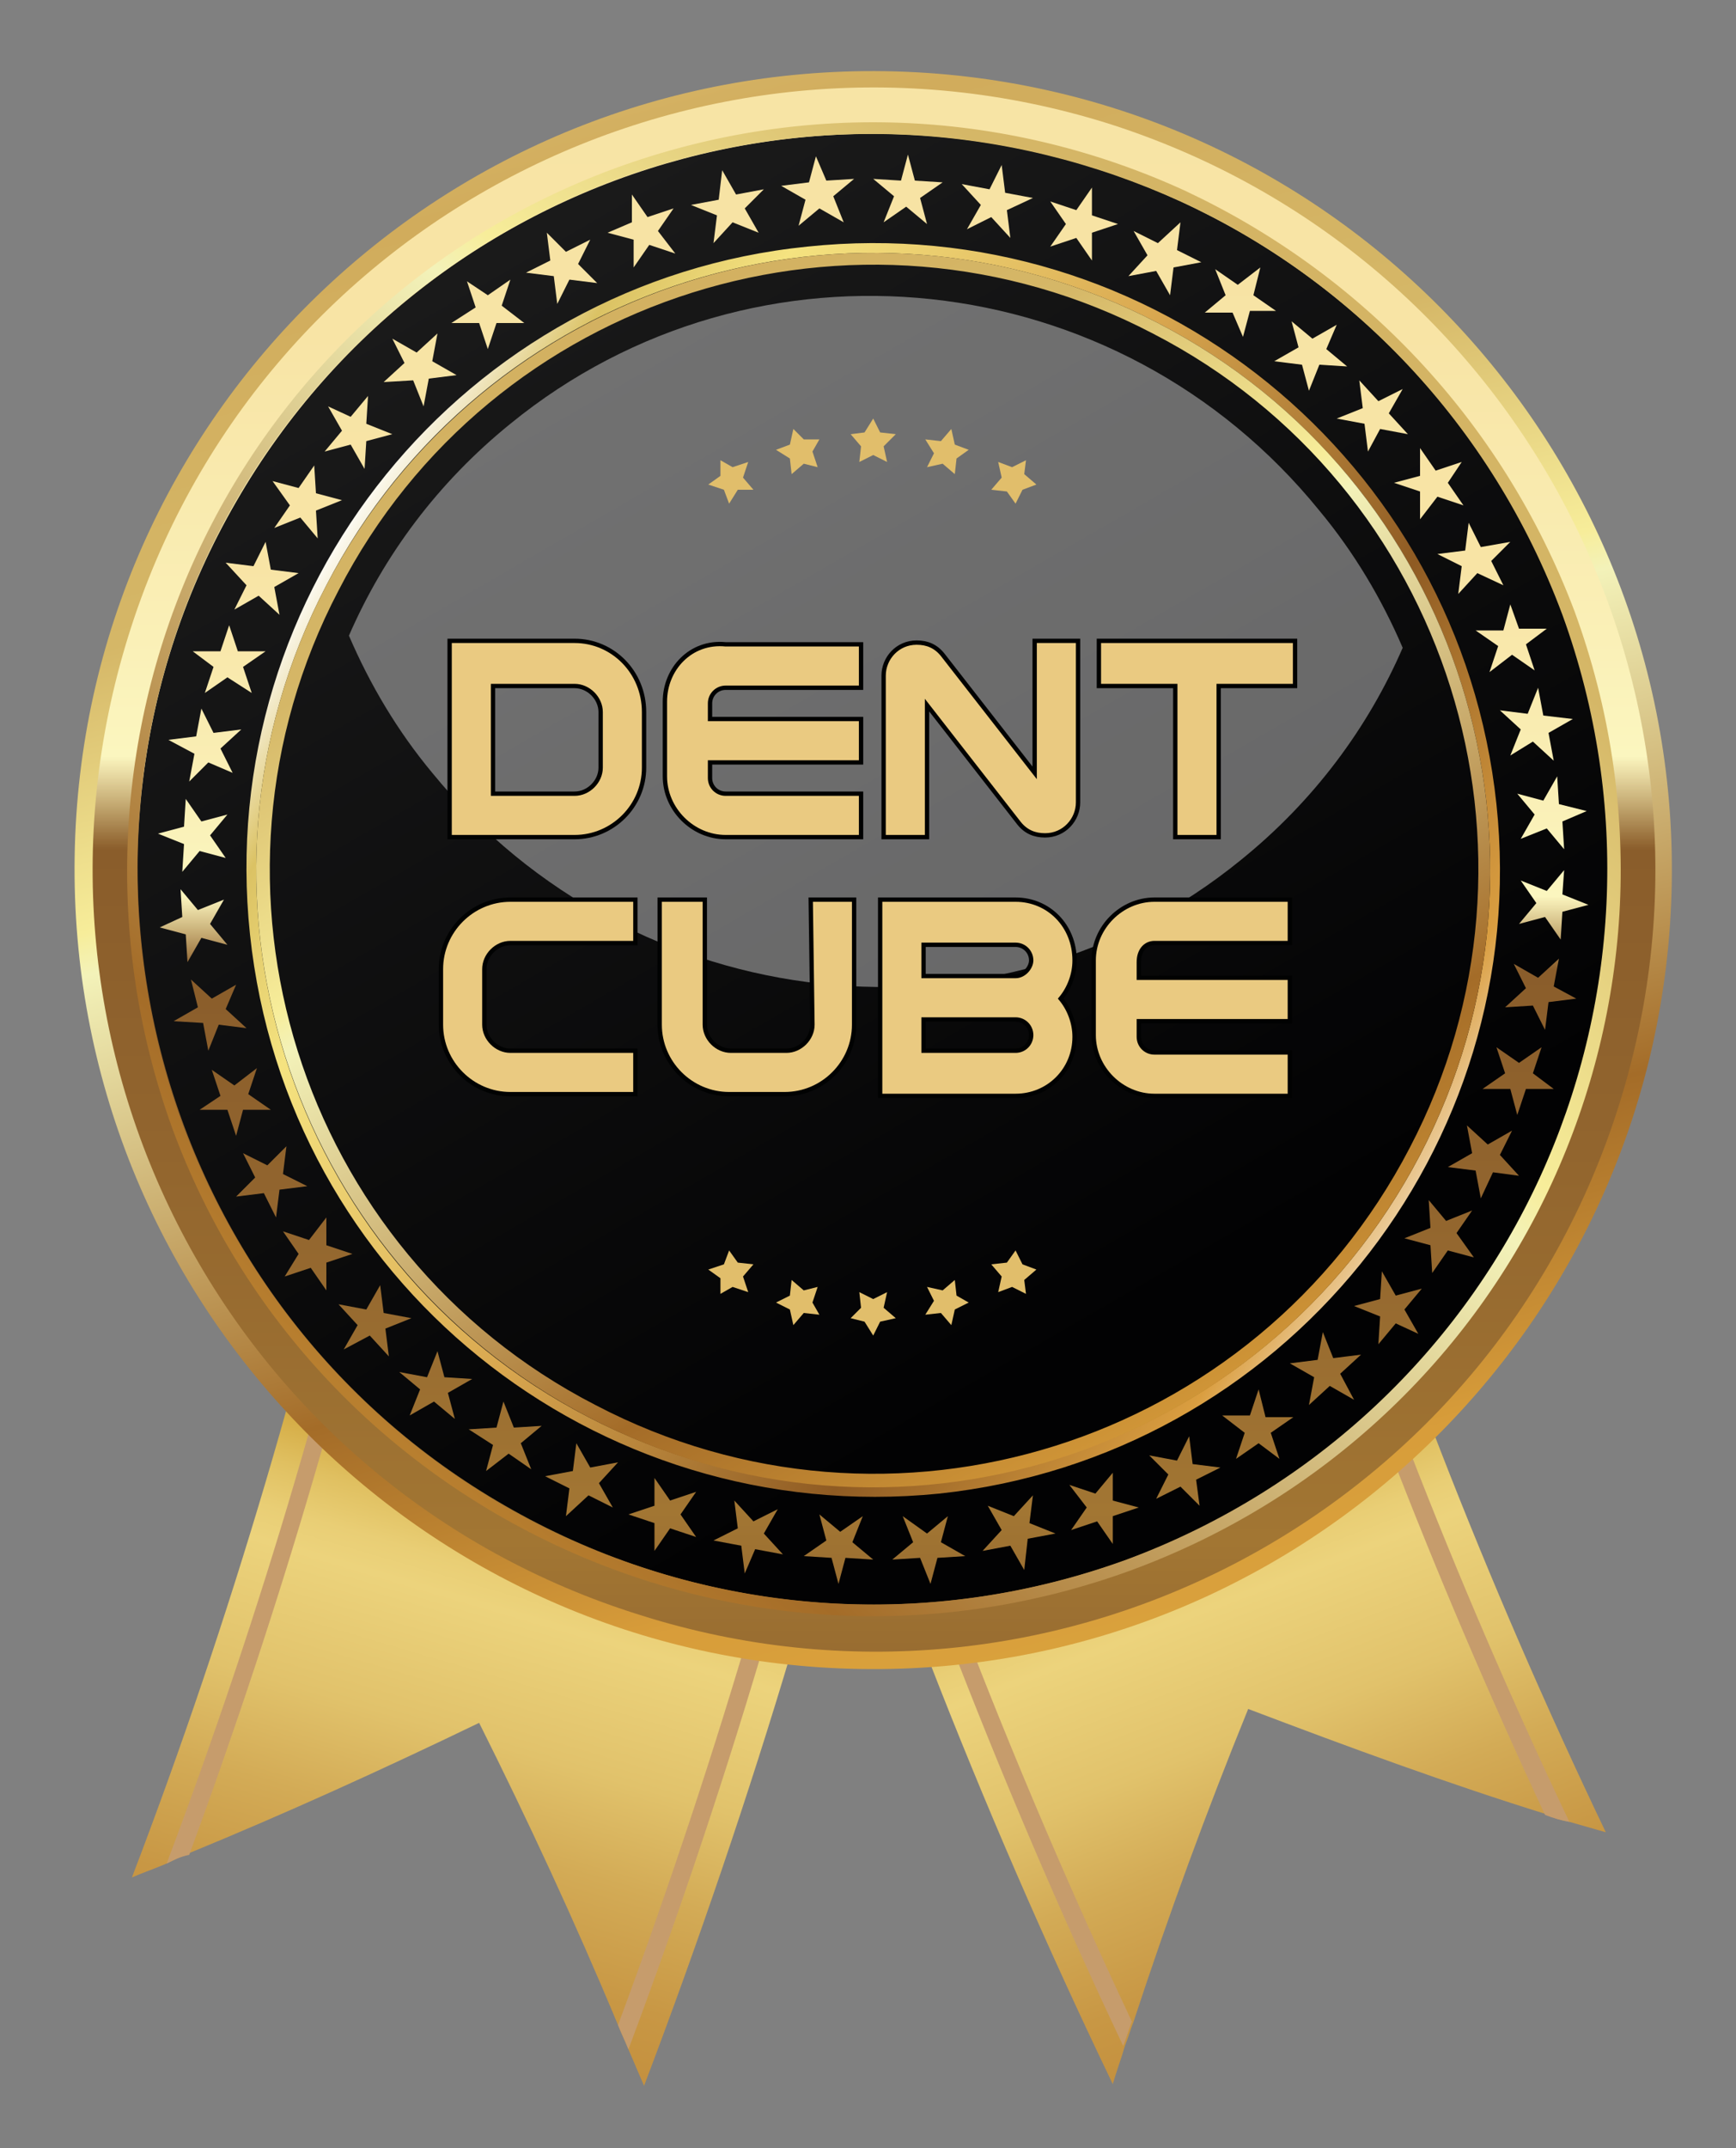
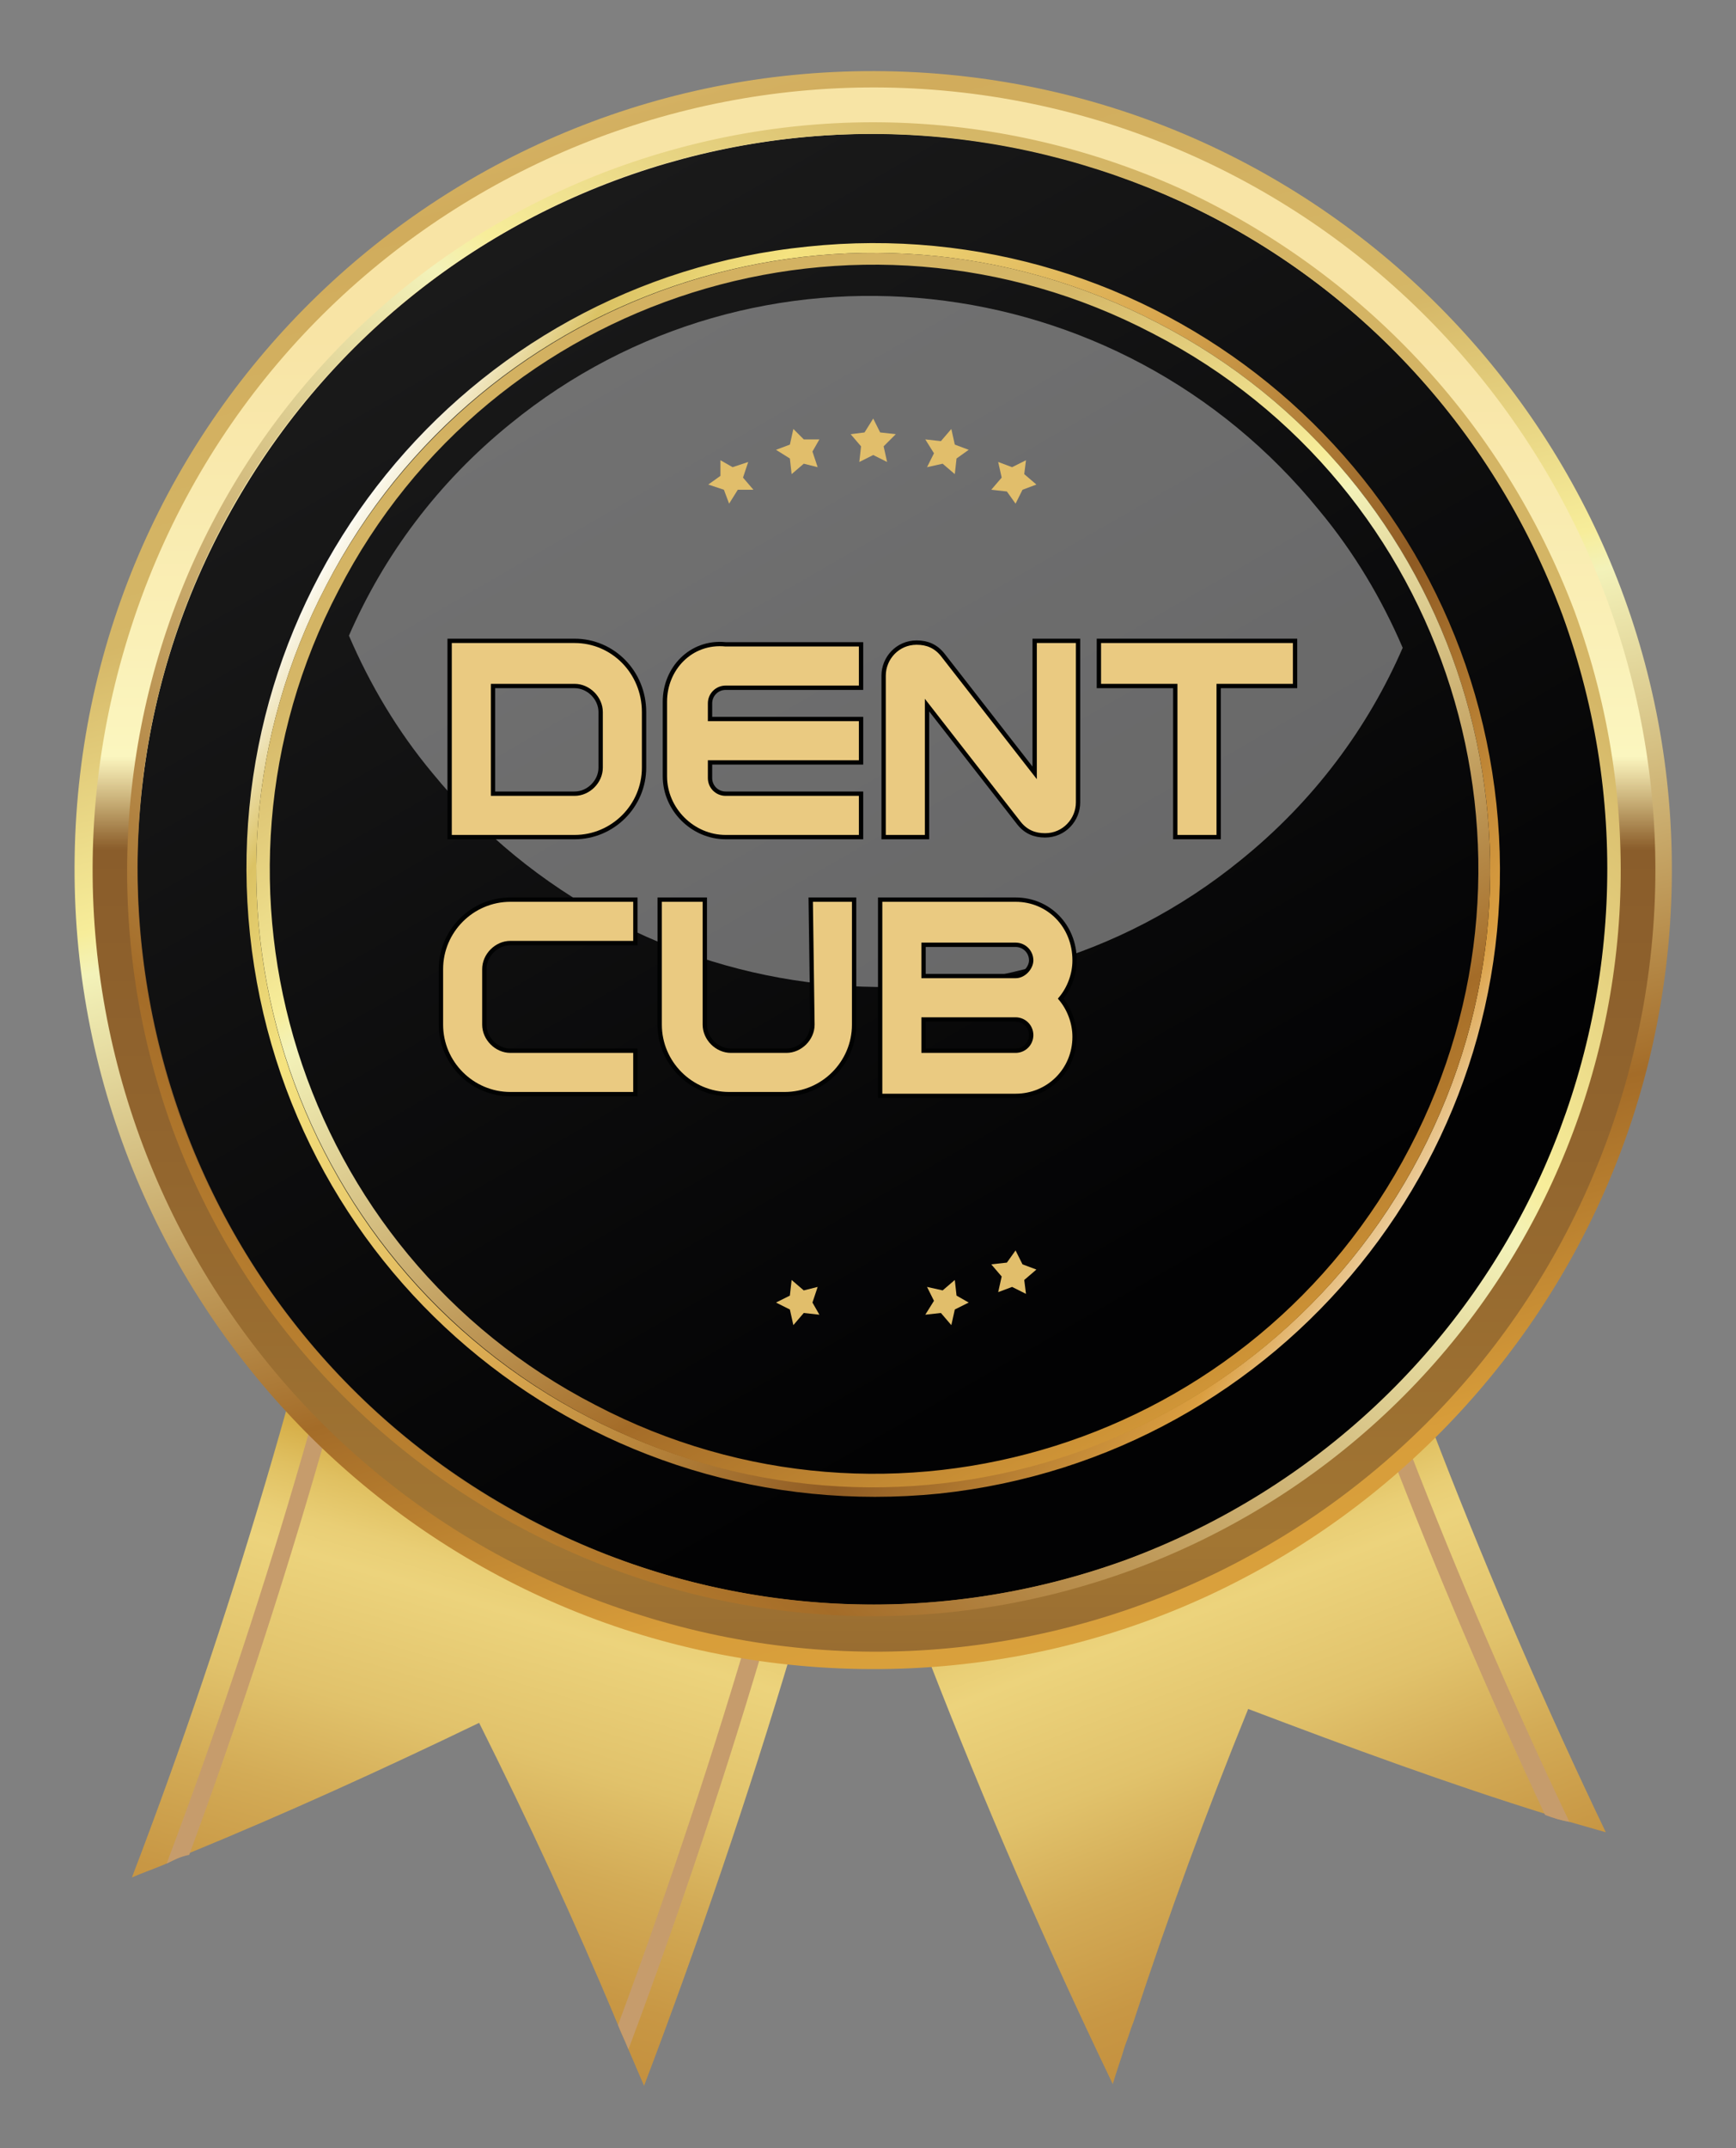
<svg xmlns="http://www.w3.org/2000/svg" version="1.1" id="Layer_1" x="0px" y="0px" viewBox="0 0 100 123.7" style="enable-background:new 0 0 100 123.7;" xml:space="preserve">
  <rect x="0" y="0" width="100" height="123.7" fill="#808080" stroke="none" />
  <style type="text/css">
	.st0{fill:url(#SVGID_1_);}
	.st1{fill:#C69C6C;}
	.st2{fill:url(#SVGID_2_);}
	.st3{fill-rule:evenodd;clip-rule:evenodd;fill:url(#SVGID_3_);}
	.st4{fill-rule:evenodd;clip-rule:evenodd;fill:url(#SVGID_4_);}
	.st5{fill-rule:evenodd;clip-rule:evenodd;fill:url(#SVGID_5_);}
	.st6{opacity:0.39;fill:#FFFFFF;}
	.st7{fill-rule:evenodd;clip-rule:evenodd;fill:url(#SVGID_6_);}
	.st8{fill-rule:evenodd;clip-rule:evenodd;fill:url(#SVGID_7_);}
	.st9{fill-rule:evenodd;clip-rule:evenodd;fill:#E1BE6B;}
	.st10{fill-rule:evenodd;clip-rule:evenodd;fill:url(#SVGID_8_);}
	.st11{fill-rule:evenodd;clip-rule:evenodd;fill:url(#SVGID_9_);}
	.st12{fill:#EACA81;stroke:#010202;stroke-width:0.25;stroke-miterlimit:10;}
</style>
  <g id="waranty_1_">
    <g id="ribbon_9_">
      <g id="_ribbon_9_">
        <g>
          <linearGradient id="SVGID_1_" gradientUnits="userSpaceOnUse" x1="142.587" y1="1145.159" x2="194.626" y2="1155.275" gradientTransform="matrix(-9.375353e-02 0.996 -0.996 -9.375353e-02 1190.826 30.369)">
            <stop offset="0" style="stop-color:#432F15" />
            <stop offset="4.641287e-02" style="stop-color:#493114" />
            <stop offset="0.137" style="stop-color:#513412" />
            <stop offset="0.193" style="stop-color:#6A4819" />
            <stop offset="0.316" style="stop-color:#B28120" />
            <stop offset="0.344" style="stop-color:#C4911F" />
            <stop offset="0.398" style="stop-color:#D3A941" />
            <stop offset="0.457" style="stop-color:#E0C061" />
            <stop offset="0.507" style="stop-color:#E9CE75" />
            <stop offset="0.543" style="stop-color:#ECD37C" />
            <stop offset="0.685" style="stop-color:#E1C26B" />
            <stop offset="0.794" style="stop-color:#D3AB56" />
            <stop offset="0.918" style="stop-color:#C89744" />
            <stop offset="1" style="stop-color:#C4903E" />
          </linearGradient>
          <path class="st0" d="M9.6,107.3c-0.7,0.3-1.3,0.5-2,0.8c5.7-14.9,10.2-30.2,13.6-45.8c10.3,2.3,20.7,4.7,31,7      c-3.7,17.3-8.8,34.2-15.1,50.8c-0.3-0.7-0.6-1.4-0.9-2.1c-0.2-0.5-0.4-0.9-0.6-1.4c-2.5-6-5.2-11.8-8-17.4      c-5.6,2.7-11.1,5.2-16.7,7.5C10.4,106.9,10,107.1,9.6,107.3z" />
          <g>
            <path class="st1" d="M36.2,118c-0.2-0.5-0.4-0.9-0.6-1.4c5.8-15.6,10.5-31.7,14-47.9c0.3,0.1,0.7,0.1,1,0.2       C47,85.6,42.2,102,36.2,118z" />
            <path class="st1" d="M9.6,107.3c5.5-14.6,9.9-29.5,13.1-44.6c0.3,0.1,0.7,0.1,1,0.2c-3.2,14.9-7.5,29.5-12.8,43.9       C10.4,106.9,10,107.1,9.6,107.3z" />
          </g>
        </g>
        <g>
          <linearGradient id="SVGID_2_" gradientUnits="userSpaceOnUse" x1="339.692" y1="1145.828" x2="391.731" y2="1155.944" gradientTransform="matrix(0.175 0.985 0.985 -0.175 -1128.409 -68.544)">
            <stop offset="0" style="stop-color:#432F15" />
            <stop offset="4.641287e-02" style="stop-color:#493114" />
            <stop offset="0.137" style="stop-color:#513412" />
            <stop offset="0.193" style="stop-color:#6A4819" />
            <stop offset="0.316" style="stop-color:#B28120" />
            <stop offset="0.344" style="stop-color:#C4911F" />
            <stop offset="0.398" style="stop-color:#D3A941" />
            <stop offset="0.457" style="stop-color:#E0C061" />
            <stop offset="0.507" style="stop-color:#E9CE75" />
            <stop offset="0.543" style="stop-color:#ECD37C" />
            <stop offset="0.685" style="stop-color:#E1C26B" />
            <stop offset="0.794" style="stop-color:#D3AB56" />
            <stop offset="0.918" style="stop-color:#C89744" />
            <stop offset="1" style="stop-color:#C4903E" />
          </linearGradient>
          <path class="st2" d="M90.4,104.9c0.7,0.2,1.4,0.4,2.1,0.6c-6.9-14.4-12.7-29.3-17.3-44.5c-10.1,3.2-20.2,6.4-30.3,9.6      c5.1,16.9,11.5,33.4,19.2,49.4c0.2-0.7,0.5-1.5,0.7-2.2c0.2-0.5,0.3-0.9,0.5-1.4c2-6.1,4.2-12.1,6.6-18      c5.8,2.2,11.5,4.3,17.3,6.1C89.5,104.7,89.9,104.8,90.4,104.9z" />
          <g>
-             <path class="st1" d="M64.7,117.8c0.2-0.5,0.3-0.9,0.5-1.4c-7.1-15.1-13.1-30.7-17.9-46.6c-0.3,0.1-0.6,0.2-1,0.3       C51.3,86.4,57.4,102.4,64.7,117.8z" />
            <path class="st1" d="M90.4,104.9c-6.7-14.1-12.3-28.6-16.8-43.4c-0.3,0.1-0.6,0.2-1,0.3c4.4,14.6,9.9,28.8,16.4,42.7       C89.5,104.7,89.9,104.8,90.4,104.9z" />
          </g>
        </g>
      </g>
    </g>
  </g>
  <g>
    <linearGradient id="SVGID_3_" gradientUnits="userSpaceOnUse" x1="65.418" y1="106.507" x2="34.611" y2="-8.463">
      <stop offset="0" style="stop-color:#DBA840" />
      <stop offset="0.16" style="stop-color:#D89D3A" />
      <stop offset="0.3" style="stop-color:#A46C28" />
      <stop offset="0.54" style="stop-color:#F3F2B9" />
      <stop offset="0.56" style="stop-color:#F7ED9A" />
      <stop offset="0.69" style="stop-color:#D5B767" />
      <stop offset="0.85" style="stop-color:#D1AC5C" />
      <stop offset="1" style="stop-color:#E1C87E" />
    </linearGradient>
    <path class="st3" d="M51,4.1C25.6,3.7,4.7,23.9,4.3,49.3C3.9,74.8,24.2,95.7,49.6,96.1C75,96.5,95.9,76.2,96.3,50.8   C96.7,25.4,76.4,4.5,51,4.1z" />
    <linearGradient id="SVGID_4_" gradientUnits="userSpaceOnUse" x1="50.294" y1="114.501" x2="50.294" y2="-20.42">
      <stop offset="5.347590e-03" style="stop-color:#704123" />
      <stop offset="6.596132e-02" style="stop-color:#84552A" />
      <stop offset="0.145" style="stop-color:#996D31" />
      <stop offset="0.191" style="stop-color:#A27633" />
      <stop offset="0.358" style="stop-color:#92652E" />
      <stop offset="0.486" style="stop-color:#8A5D2B" />
      <stop offset="0.49" style="stop-color:#966C38" />
      <stop offset="0.507" style="stop-color:#C9B078" />
      <stop offset="0.52" style="stop-color:#EDE1AA" />
      <stop offset="0.526" style="stop-color:#FBF6BF" />
      <stop offset="0.576" style="stop-color:#FAF0B7" />
      <stop offset="0.705" style="stop-color:#F8E4A5" />
      <stop offset="1" style="stop-color:#F6E3A4" />
    </linearGradient>
    <path class="st4" d="M63.8,7.1c-23.7-7.4-49,5.7-56.4,29.5c-7.4,23.7,5.7,49,29.5,56.4c23.7,7.5,49-5.7,56.4-29.5   C100.7,39.8,87.5,14.6,63.8,7.1z" />
    <linearGradient id="SVGID_5_" gradientUnits="userSpaceOnUse" x1="-17.501" y1="-67.359" x2="65.264" y2="75.994">
      <stop offset="0" style="stop-color:#343434" />
      <stop offset="0.548" style="stop-color:#1B1B1B" />
      <stop offset="1" style="stop-color:#020203" />
    </linearGradient>
    <path class="st5" d="M71.5,13.4C91.7,25.1,98.7,51,87,71.2C75.3,91.5,49.4,98.4,29.1,86.7C8.9,75.1,1.9,49.1,13.6,28.9   C25.3,8.6,51.2,1.7,71.5,13.4z" />
    <path class="st6" d="M29.4,24.4c-4.2,3.4-7.3,7.6-9.3,12.2c1.2,2.8,2.8,5.5,4.8,7.9c11.6,14.2,32.5,16.5,46.6,5   c4.2-3.4,7.3-7.6,9.3-12.2c-1.2-2.8-2.8-5.5-4.8-7.9C64.4,15.1,43.5,12.9,29.4,24.4z" />
    <linearGradient id="SVGID_6_" gradientUnits="userSpaceOnUse" x1="50.294" y1="107.264" x2="50.294" y2="1.456">
      <stop offset="5.347590e-03" style="stop-color:#704123" />
      <stop offset="6.596132e-02" style="stop-color:#84552A" />
      <stop offset="0.145" style="stop-color:#996D31" />
      <stop offset="0.191" style="stop-color:#A27633" />
      <stop offset="0.358" style="stop-color:#92652E" />
      <stop offset="0.486" style="stop-color:#8A5D2B" />
      <stop offset="0.49" style="stop-color:#966C38" />
      <stop offset="0.507" style="stop-color:#C9B078" />
      <stop offset="0.52" style="stop-color:#EDE1AA" />
      <stop offset="0.526" style="stop-color:#FBF6BF" />
      <stop offset="0.576" style="stop-color:#FAF0B7" />
      <stop offset="0.705" style="stop-color:#F8E4A5" />
      <stop offset="1" style="stop-color:#F6E3A4" />
    </linearGradient>
-     <path class="st7" d="M68,12.8l-0.2,1.6l1.4,0.7l-1.6,0.3l-0.2,1.6l-0.8-1.4l-1.6,0.3l1.1-1.2l-0.8-1.4l1.4,0.7L68,12.8L68,12.8z    M89.5,62.7L89.5,62.7h-1.6l-0.5,1.5L87,62.7l-1.6,0l1.3-0.9l-0.5-1.5l1.3,0.9l1.3-0.9l-0.5,1.5L89.5,62.7L89.5,62.7z M91.5,52.1   L91.5,52.1l-1.5,0.4l-0.1,1.6L89,52.8l-1.5,0.4l1-1.2l-0.9-1.3l1.5,0.6l1-1.2L90,51.5L91.5,52.1L91.5,52.1z M90.6,41.4L90.6,41.4   l-1.4,0.8l0.3,1.6l-1.2-1.1L87,43.5l0.6-1.5l-1.2-1.1l1.6,0.2l0.6-1.5l0.3,1.6L90.6,41.4L90.6,41.4z M87,31.2L87,31.2l-1.1,1.1   l0.7,1.4L85.1,33L84,34.2l0.2-1.6l-1.4-0.7l1.6-0.2l0.2-1.6l0.7,1.4L87,31.2L87,31.2z M80.8,22.4L80.8,22.4L80,23.8l1.1,1.2   l-1.6-0.3L78.8,26l-0.2-1.6L77,24.1l1.5-0.6l-0.2-1.6l1.1,1.2L80.8,22.4L80.8,22.4z M62.9,10.8L62.9,10.8v1.6l1.5,0.5l-1.5,0.5   l0,1.6L62,13.7l-1.5,0.5l0.9-1.3l-0.9-1.3l1.5,0.5L62.9,10.8L62.9,10.8z M52.3,8.9L52.3,8.9l0.4,1.5l1.6,0.1L53,11.4l0.4,1.5   l-1.2-1l-1.3,0.9l0.6-1.5l-1.2-1l1.6,0.1L52.3,8.9L52.3,8.9z M41.6,9.8L41.6,9.8l0.8,1.4l1.6-0.3L42.9,12l0.8,1.4l-1.5-0.6   l-1.1,1.2l0.2-1.6l-1.5-0.6l1.6-0.3L41.6,9.8L41.6,9.8z M31.5,13.4L31.5,13.4l1.1,1.1l1.4-0.7l-0.7,1.4l1.1,1.1l-1.6-0.2l-0.7,1.4   l-0.2-1.6l-1.6-0.2l1.4-0.7L31.5,13.4L31.5,13.4z M22.6,19.5L22.6,19.5l1.4,0.8l1.2-1.1l-0.3,1.6l1.4,0.8l-1.6,0.2l-0.3,1.6   l-0.6-1.5L22.1,22l1.2-1.1L22.6,19.5L22.6,19.5z M15.7,27.7L15.7,27.7l1.5,0.4l0.9-1.3l0.1,1.6l1.5,0.4l-1.5,0.6l0.1,1.6l-1-1.2   l-1.5,0.6l0.9-1.3L15.7,27.7L15.7,27.7z M11.1,37.5L11.1,37.5h1.6l0.5-1.5l0.5,1.5l1.6,0l-1.3,0.9l0.5,1.5L13.1,39l-1.3,0.9   l0.5-1.5L11.1,37.5L11.1,37.5z M9.1,48L9.1,48l1.5-0.4l0.1-1.6l0.9,1.3l1.5-0.4l-1,1.2l0.9,1.3L11.5,49l-1,1.2l0.1-1.6L9.1,48   L9.1,48z M10,58.8L10,58.8l1.4-0.8L11,56.4l1.2,1.1l1.4-0.8L13,58.1l1.2,1.1L12.6,59l-0.6,1.5l-0.3-1.6L10,58.8L10,58.8z    M13.6,68.9L13.6,68.9l1.1-1.1L14,66.4l1.4,0.7l1.1-1.1l-0.2,1.6l1.4,0.7l-1.6,0.2l-0.2,1.6l-0.7-1.4L13.6,68.9L13.6,68.9z    M19.8,77.7L19.8,77.7l0.8-1.4l-1.1-1.2l1.6,0.3l0.8-1.4l0.2,1.6l1.6,0.3l-1.5,0.6l0.2,1.6l-1.1-1.2L19.8,77.7L19.8,77.7z M28,84.7   L28,84.7l0.4-1.5L27,82.3l1.6-0.1l0.4-1.5l0.6,1.5l1.6-0.1l-1.2,1l0.6,1.5l-1.3-0.9L28,84.7L28,84.7z M37.7,89.3L37.7,89.3l0-1.6   l-1.5-0.5l1.5-0.5l0-1.6l0.9,1.3l1.5-0.5l-0.9,1.3l0.9,1.3L38.6,88L37.7,89.3L37.7,89.3z M48.3,91.2L48.3,91.2l-0.4-1.5l-1.6-0.1   l1.3-0.9l-0.4-1.5l1.2,1l1.3-0.9l-0.6,1.5l1.2,1l-1.6-0.1L48.3,91.2L48.3,91.2z M59,90.4L59,90.4L58.2,89l-1.6,0.3l1.1-1.2   l-0.8-1.4l1.5,0.6l1.1-1.2l-0.2,1.6l1.5,0.6l-1.6,0.3L59,90.4L59,90.4z M69.1,86.7L69.1,86.7L68,85.6l-1.4,0.7l0.7-1.4l-1.1-1.1   l1.6,0.3l0.7-1.4l0.2,1.6l1.6,0.2l-1.4,0.7L69.1,86.7L69.1,86.7z M78,80.6L78,80.6l-1.4-0.8l-1.2,1.1l0.3-1.6l-1.4-0.8l1.6-0.2   l0.3-1.6l0.6,1.5l1.6-0.2l-1.2,1.1L78,80.6L78,80.6z M84.9,72.4L84.9,72.4L83.4,72l-0.9,1.3l-0.1-1.6l-1.5-0.4l1.5-0.6l-0.1-1.6   l1,1.2l1.5-0.6l-0.9,1.3L84.9,72.4L84.9,72.4z M90.8,57.5L90.8,57.5l-1.6,0.2L89,59.3l-0.7-1.4L86.7,58l1.2-1.1l-0.7-1.4l1.4,0.8   l1.2-1.1l-0.3,1.6L90.8,57.5L90.8,57.5z M91.4,46.7L91.4,46.7l-1.6-0.4l-0.1-1.6l-0.8,1.4l-1.5-0.4l1,1.2l-0.8,1.4l1.5-0.6l1,1.2   l-0.1-1.6L91.4,46.7L91.4,46.7z M89.1,36.2L89.1,36.2l-1.6,0L87,34.8l-0.4,1.5l-1.6,0l1.3,0.9l-0.5,1.5l1.3-1l1.3,0.9l-0.5-1.5   L89.1,36.2L89.1,36.2z M84.2,26.6L84.2,26.6l-1.5,0.5l-0.9-1.3l0,1.6l-1.5,0.4l1.5,0.5l0,1.6l1-1.3l1.5,0.5l-0.9-1.3L84.2,26.6   L84.2,26.6z M77,18.7L77,18.7l-1.4,0.8l-1.2-1l0.4,1.5l-1.4,0.8L75,21l0.4,1.5L76,21l1.6,0.1l-1.2-1L77,18.7L77,18.7z M57.7,9.5   L57.7,9.5l0.2,1.6l1.6,0.3L58,12.1l0.2,1.6l-1.1-1.2l-1.4,0.7l0.8-1.4l-1.1-1.2l1.6,0.3L57.7,9.5L57.7,9.5z M47,9L47,9l-0.4,1.5   L45,10.7l1.4,0.8L46,13l1.2-1l1.4,0.8l-0.6-1.5l1.2-1l-1.6,0.1L47,9L47,9z M36.4,11.2L36.4,11.2l0,1.6L35,13.4l1.5,0.4l0,1.6   l0.9-1.3l1.5,0.5l-1-1.3l0.9-1.3l-1.5,0.5L36.4,11.2L36.4,11.2z M26.9,16.2L26.9,16.2l0.5,1.5L26,18.6l1.6,0l0.5,1.5l0.5-1.5l1.6,0   l-1.3-1l0.5-1.5l-1.3,0.9L26.9,16.2L26.9,16.2z M18.9,23.4L18.9,23.4l0.8,1.4l-1,1.2l1.5-0.4l0.8,1.4l0.1-1.6l1.5-0.4l-1.5-0.6   l0.1-1.6l-1,1.2L18.9,23.4L18.9,23.4z M13,32.4L13,32.4l1.6,0.2l0.7-1.4l0.3,1.6l1.6,0.2l-1.4,0.8l0.3,1.6l-1.2-1.1l-1.4,0.8   l0.7-1.4L13,32.4L13,32.4z M9.7,42.6L9.7,42.6l1.6-0.2l0.3-1.6l0.7,1.4l1.6-0.2l-1.2,1.1l0.7,1.4L12,43.9L10.9,45l0.3-1.6L9.7,42.6   L9.7,42.6z M9.2,53.4L9.2,53.4l1.5,0.4l0.1,1.6l0.8-1.4l1.5,0.4l-1-1.2l0.8-1.4l-1.5,0.6l-1-1.2l0.1,1.6L9.2,53.4L9.2,53.4z    M11.5,63.9L11.5,63.9l1.6,0l0.5,1.5l0.4-1.5l1.6,0l-1.3-0.9l0.5-1.5l-1.3,1l-1.3-0.9l0.5,1.5L11.5,63.9L11.5,63.9z M16.4,73.5   L16.4,73.5l1.5-0.5l0.9,1.3l0-1.6l1.5-0.5l-1.5-0.5l0-1.6l-1,1.3l-1.5-0.5l0.9,1.3L16.4,73.5L16.4,73.5z M23.6,81.5L23.6,81.5   l1.4-0.8l1.2,1l-0.4-1.5l1.4-0.8l-1.6-0.1l-0.4-1.5l-0.6,1.5L23,79l1.2,1L23.6,81.5L23.6,81.5z M32.6,87.3L32.6,87.3l0.2-1.6   l-1.4-0.7l1.6-0.3l0.2-1.6l0.8,1.4l1.6-0.3l-1.1,1.2l0.8,1.4l-1.4-0.7L32.6,87.3L32.6,87.3z M42.9,90.6L42.9,90.6L42.7,89l-1.6-0.3   l1.4-0.7l-0.2-1.6l1.1,1.2l1.4-0.7l-0.8,1.4l1.1,1.2l-1.6-0.3L42.9,90.6L42.9,90.6z M53.6,91.2L53.6,91.2l0.4-1.5l1.6-0.1l-1.4-0.8   l0.4-1.5l-1.2,1L52,87.3l0.6,1.5l-1.2,1l1.6-0.1L53.6,91.2L53.6,91.2z M64.1,88.9L64.1,88.9l0-1.6l1.5-0.5l-1.5-0.4l0-1.6L63.1,86   l-1.5-0.5l1,1.3l-0.9,1.3l1.5-0.5L64.1,88.9L64.1,88.9z M73.7,84L73.7,84l-0.5-1.5l1.3-0.9l-1.6,0L72.5,80L72,81.5l-1.6,0l1.3,1   l-0.5,1.5l1.3-0.9L73.7,84L73.7,84z M81.7,76.8L81.7,76.8l-0.8-1.4l1-1.2l-1.5,0.4l-0.8-1.4l-0.1,1.6l-1.5,0.4l1.5,0.6l-0.1,1.6   l1-1.2L81.7,76.8L81.7,76.8z M87.5,67.7L87.5,67.7L86,67.5L85.3,69L85,67.4l-1.6-0.2l1.4-0.8l-0.3-1.6l1.2,1.1l1.4-0.8l-0.7,1.4   L87.5,67.7L87.5,67.7z M72.6,15.4L72.6,15.4L72.2,17l1.3,0.9L72,17.9l-0.4,1.5L71,18L69.4,18l1.2-1l-0.6-1.5l1.3,0.9L72.6,15.4z" />
    <linearGradient id="SVGID_7_" gradientUnits="userSpaceOnUse" x1="-7.163" y1="113.879" x2="110.121" y2="-16.378">
      <stop offset="0" style="stop-color:#DBA840" />
      <stop offset="0.16" style="stop-color:#D89D3A" />
      <stop offset="0.3" style="stop-color:#A46C28" />
      <stop offset="0.54" style="stop-color:#F3F2B9" />
      <stop offset="0.56" style="stop-color:#F7ED9A" />
      <stop offset="0.69" style="stop-color:#D5B767" />
      <stop offset="0.85" style="stop-color:#D1AC5C" />
      <stop offset="1" style="stop-color:#E1C87E" />
    </linearGradient>
    <path class="st8" d="M35.4,9.7C24.3,13.8,15.9,22,11.3,32C6.7,42,5.9,53.8,9.9,64.9C14,76.1,22.3,84.5,32.3,89.1   c10,4.6,21.7,5.4,32.9,1.3c11.1-4.1,19.6-12.3,24.2-22.3c4.6-10,5.4-21.7,1.3-32.9C86.5,24.1,78.3,15.7,68.3,11   C58.3,6.4,46.6,5.6,35.4,9.7L35.4,9.7z M11.8,32.3L11.8,32.3c4.5-9.8,12.8-17.9,23.8-22c11-4,22.5-3.2,32.4,1.3   c9.8,4.5,17.9,12.8,22,23.8c4,11,3.2,22.6-1.3,32.4c-4.5,9.8-12.8,17.9-23.8,22c-11,4-22.5,3.2-32.4-1.3   c-9.8-4.5-17.9-12.8-22-23.8C6.5,53.7,7.3,42.1,11.8,32.3z" />
    <g>
-       <polygon class="st9" points="41.5,74.5 41.5,74.5 42.2,74.1 43.1,74.4 42.8,73.5 43.4,72.8 42.5,72.7 42,72 41.7,72.8 40.8,73.1     41.5,73.6 41.5,74.5   " />
      <polygon class="st9" points="59.1,74.5 59.1,74.5 59,73.7 59.7,73.1 58.9,72.8 58.5,72 58,72.7 57.1,72.8 57.7,73.5 57.5,74.4     58.3,74.1 59.1,74.5   " />
      <polygon class="st9" points="54.8,76.3 54.8,76.3 55,75.4 55.8,75 55.1,74.6 55,73.7 54.3,74.3 53.4,74.1 53.8,74.9 53.3,75.7     54.2,75.6 54.8,76.3   " />
-       <polygon class="st9" points="50.3,76.9 50.3,76.9 50.7,76.1 51.6,75.9 50.9,75.3 51.1,74.4 50.3,74.8 49.5,74.4 49.6,75.3     49,75.9 49.8,76.1 50.3,76.9   " />
      <polygon class="st9" points="45.7,76.3 45.7,76.3 46.3,75.6 47.2,75.7 46.8,75 47.1,74.1 46.3,74.3 45.6,73.7 45.5,74.6 44.7,75     45.5,75.4 45.7,76.3   " />
    </g>
    <g>
      <polygon class="st9" points="41.5,26.5 42.2,26.9 43.1,26.6 42.8,27.5 43.4,28.2 42.5,28.2 42,29 41.7,28.2 40.8,27.9 41.5,27.4     41.5,26.5   " />
      <polygon class="st9" points="59.1,26.5 59.1,26.5 59,27.3 59.7,27.9 58.9,28.2 58.5,29 58,28.3 57.1,28.2 57.7,27.5 57.5,26.6     58.3,26.9 59.1,26.5   " />
      <polygon class="st9" points="54.8,24.7 54.8,24.7 55,25.6 55.8,25.9 55.1,26.4 55,27.3 54.3,26.7 53.4,26.9 53.8,26.1 53.3,25.3     54.2,25.4 54.8,24.7   " />
      <polygon class="st9" points="50.3,24.1 50.3,24.1 50.7,24.9 51.6,25 50.9,25.7 51.1,26.6 50.3,26.2 49.5,26.6 49.6,25.7 49,25     49.8,24.9 50.3,24.1   " />
      <polygon class="st9" points="45.7,24.7 45.7,24.7 46.3,25.3 47.2,25.3 46.8,26 47.1,26.9 46.3,26.7 45.6,27.3 45.5,26.4     44.7,25.9 45.5,25.6   " />
    </g>
    <linearGradient id="SVGID_8_" gradientUnits="userSpaceOnUse" x1="100.78" y1="81.612" x2="-5.148" y2="15.421">
      <stop offset="0" style="stop-color:#482C15" />
      <stop offset="0.1" style="stop-color:#A8722A" />
      <stop offset="0.15" style="stop-color:#FFFFFF" />
      <stop offset="0.22" style="stop-color:#DA9E40" />
      <stop offset="0.34" style="stop-color:#8F5B23" />
      <stop offset="0.5" style="stop-color:#D9A74F" />
      <stop offset="0.66" style="stop-color:#F5E380" />
      <stop offset="0.72" style="stop-color:#DBC264" />
      <stop offset="0.77" style="stop-color:#FFFFFF" />
      <stop offset="0.83" style="stop-color:#A0762B" />
      <stop offset="1" style="stop-color:#674319" />
    </linearGradient>
    <path class="st10" d="M86.2,46.3C88.3,66.1,73.9,83.9,54.1,86C34.2,88,16.5,73.7,14.4,53.8C12.3,34,26.7,16.2,46.5,14.2   C66.4,12.1,84.1,26.5,86.2,46.3L86.2,46.3z M81.8,66.5L81.8,66.5c9.1-17.4,2.3-38.9-15.1-47.9c-17.4-9.1-38.9-2.3-47.9,15.1   c-9.1,17.4-2.3,38.9,15.1,47.9C51.3,90.6,72.7,83.9,81.8,66.5z" />
    <linearGradient id="SVGID_9_" gradientUnits="userSpaceOnUse" x1="77.084" y1="100.449" x2="21.763" y2="-3.596">
      <stop offset="0" style="stop-color:#DBA840" />
      <stop offset="0.16" style="stop-color:#D89D3A" />
      <stop offset="0.3" style="stop-color:#A46C28" />
      <stop offset="0.54" style="stop-color:#F3F2B9" />
      <stop offset="0.56" style="stop-color:#F7ED9A" />
      <stop offset="0.69" style="stop-color:#D5B767" />
      <stop offset="0.85" style="stop-color:#D1AC5C" />
      <stop offset="1" style="stop-color:#E1C87E" />
    </linearGradient>
    <path class="st11" d="M81.8,66.5c-9.1,17.4-30.5,24.2-47.9,15.1C16.5,72.5,9.7,51.1,18.8,33.7c9.1-17.4,30.5-24.2,47.9-15.1   C84.1,27.6,90.9,49.1,81.8,66.5L81.8,66.5z M81.2,66.1L81.2,66.1c8.9-17,2.3-38.1-14.8-46.9c-17-8.9-38.1-2.3-46.9,14.8   c-8.9,17-2.3,38.1,14.8,46.9C51.3,89.8,72.3,83.2,81.2,66.1z" />
  </g>
  <g>
    <path class="st12" d="M25.4,55.8l0,3.2c0,2.2,1.8,4,4,4h7.2v-2.5h-7.2c-0.8,0-1.5-0.7-1.5-1.5l0-3.2c0-0.8,0.7-1.5,1.5-1.5h7.2   v-2.5h-7.2C27.2,51.8,25.4,53.6,25.4,55.8z" />
-     <path class="st12" d="M66.5,54.3h7.8v-2.5h-7.8c-1.9,0-3.5,1.6-3.5,3.5v4.3c0,1.9,1.6,3.5,3.5,3.5h7.8v-2.5h-7.8   c-0.5,0-0.9-0.4-0.9-0.9v-0.9h8.7v-2.5h-8.7v-0.9C65.6,54.7,66,54.3,66.5,54.3z" />
    <g>
      <path class="st12" d="M33.1,36.9h-7.2v11.3h7.2c2.2,0,4-1.8,4-4V41C37.1,38.7,35.3,36.9,33.1,36.9z M34.6,44.2    c0,0.8-0.7,1.5-1.5,1.5h-4.7v-6.2h4.7c0.8,0,1.5,0.7,1.5,1.5V44.2z" />
      <path class="st12" d="M46.8,59c0,0.8-0.7,1.5-1.5,1.5h-3.2c-0.8,0-1.5-0.7-1.5-1.5l0-7.2H38l0,7.2c0,2.2,1.8,4,4,4h3.2    c2.2,0,4-1.8,4-4l0-7.2h-2.5L46.8,59z" />
      <path class="st12" d="M59.6,44.5l-5.3-6.8c-0.4-0.5-0.9-0.7-1.5-0.7c-1.1,0-1.9,0.9-1.9,1.9v9.3h2.5v-7.6l5.3,6.8    c0.4,0.5,0.9,0.7,1.5,0.7c1.1,0,1.9-0.9,1.9-1.9v-9.3h-2.5V44.5z" />
      <path class="st12" d="M38.3,40.4v4.3c0,1.9,1.6,3.5,3.5,3.5h7.8v-2.5h-7.8c-0.5,0-0.9-0.4-0.9-0.9v-0.9h8.7v-2.5h-8.7v-0.9    c0-0.5,0.4-0.9,0.9-0.9h7.8v-2.5h-7.8C39.8,36.9,38.3,38.5,38.3,40.4z" />
      <path class="st12" d="M58.5,51.8h-7.8v11.3h7.8c1.9,0,3.4-1.5,3.4-3.4c0-0.8-0.3-1.6-0.8-2.2c0.5-0.6,0.8-1.4,0.8-2.2    C61.9,53.3,60.4,51.8,58.5,51.8z M58.5,60.5h-5.3v-1.8h5.3c0.5,0,0.9,0.4,0.9,0.9C59.4,60.1,59,60.5,58.5,60.5z M58.5,56.2h-5.3    v-1.8h5.3c0.5,0,0.9,0.4,0.9,0.9C59.4,55.7,59,56.2,58.5,56.2z" />
      <polygon class="st12" points="63.3,39.5 67.7,39.5 67.7,48.2 70.2,48.2 70.2,39.5 74.6,39.5 74.6,36.9 63.3,36.9   " />
    </g>
  </g>
</svg>